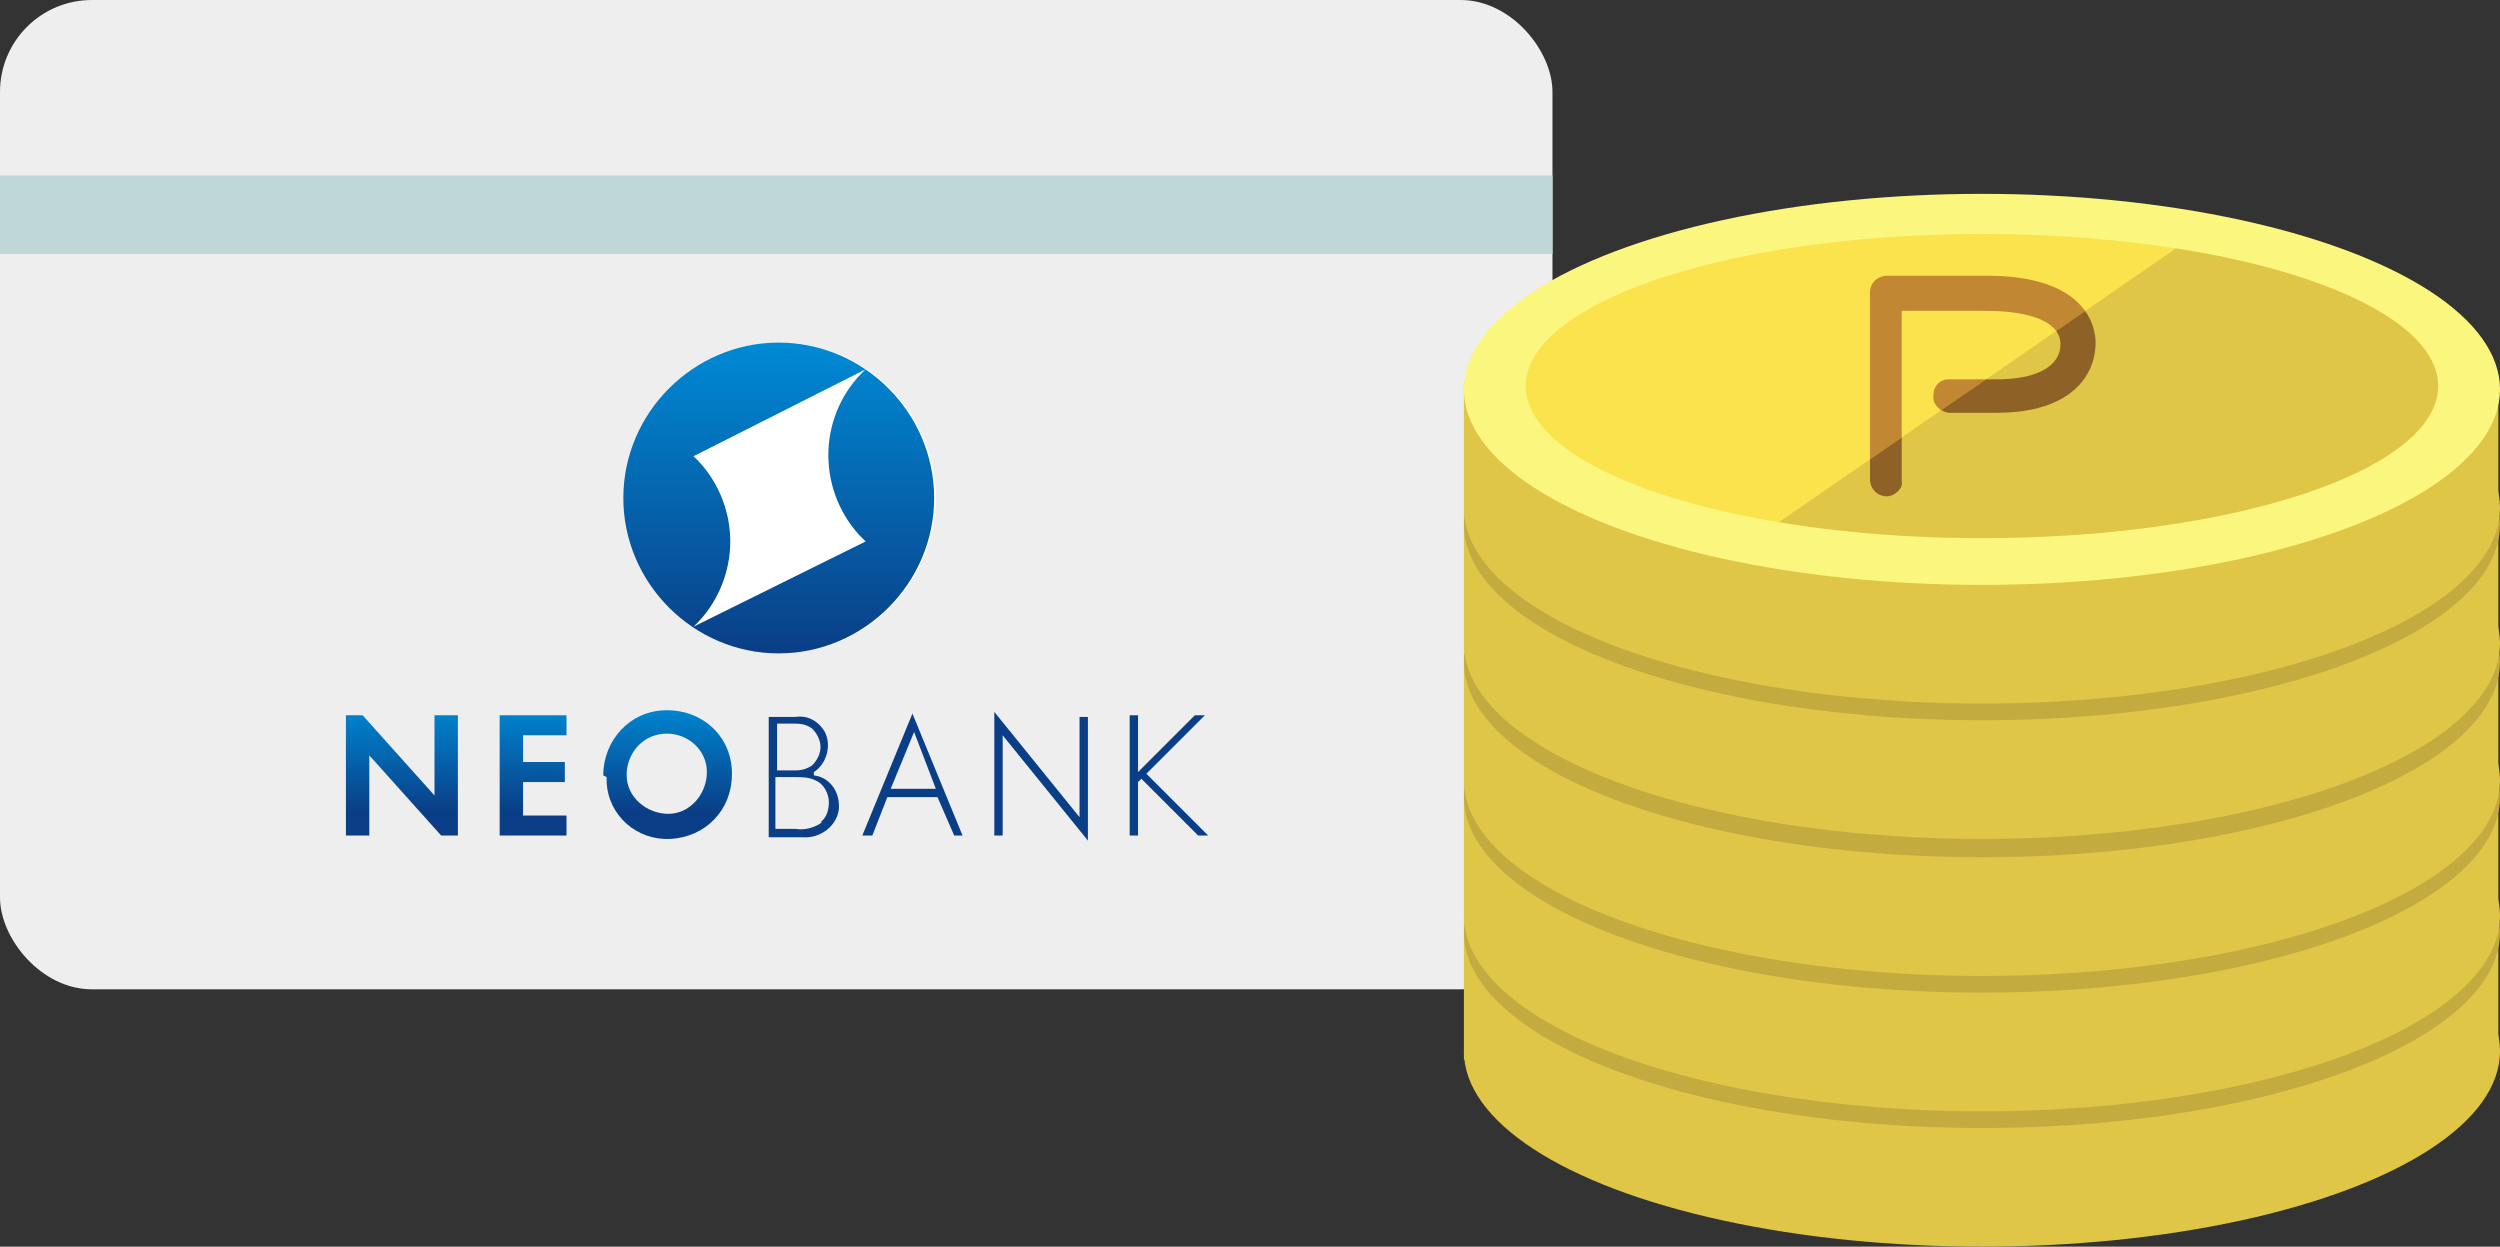
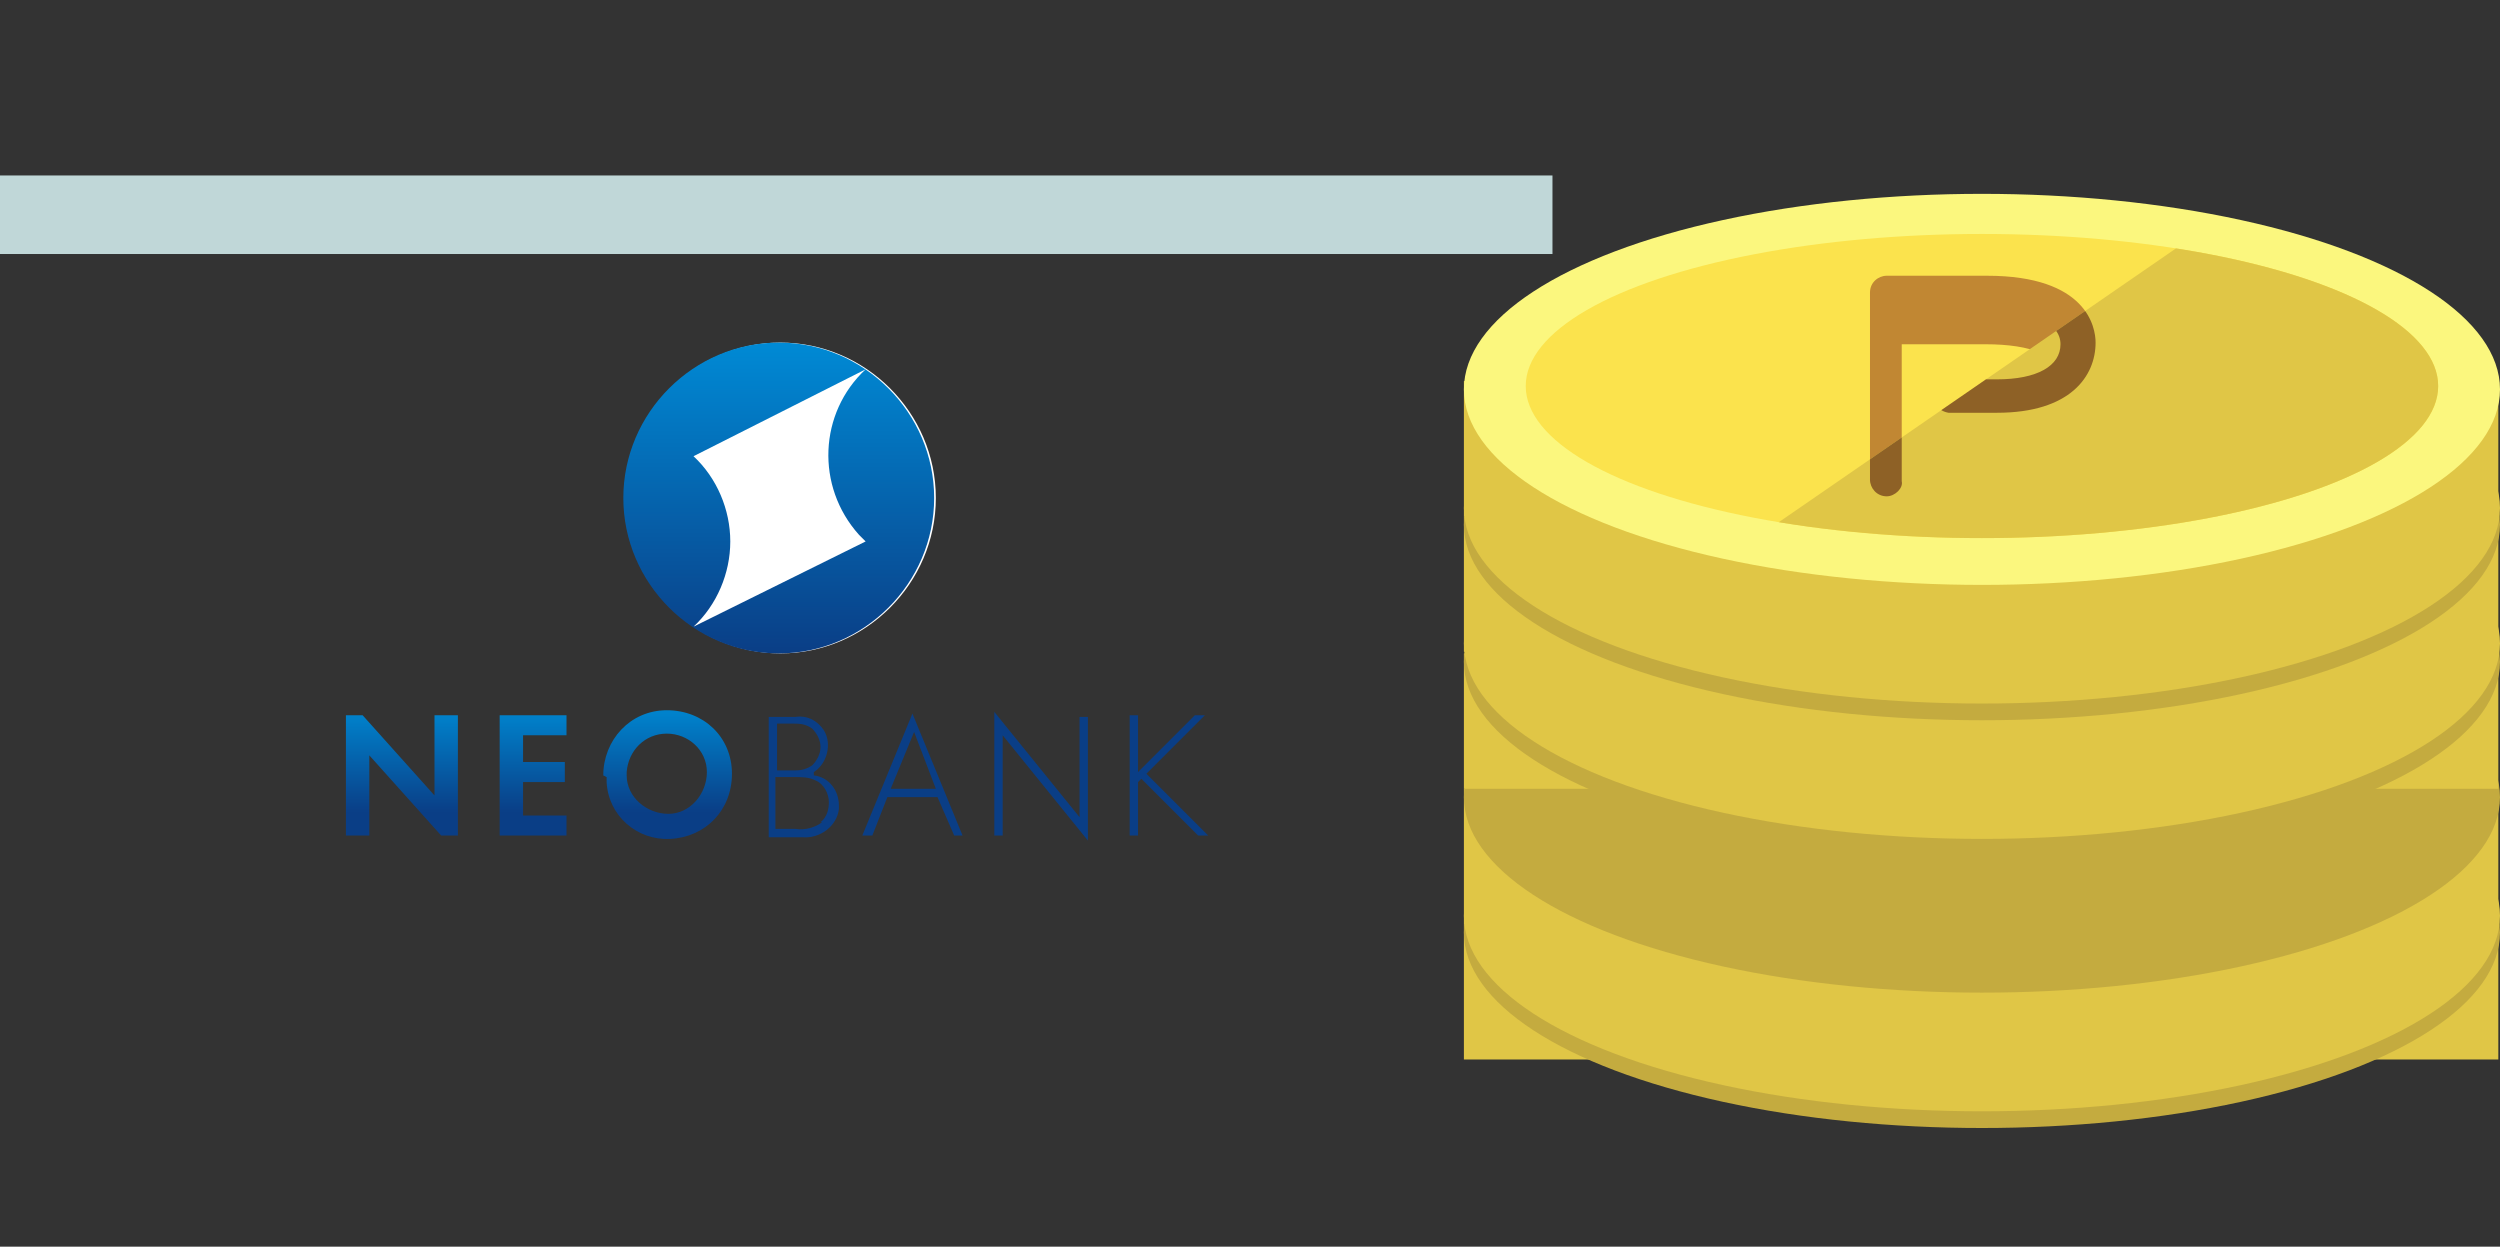
<svg xmlns="http://www.w3.org/2000/svg" id="uuid-f1edc6b1-4818-4291-a935-cea6fc999a6b" data-name="L1" width="149.6" height="74.6" viewBox="0 0 149.6 74.6">
  <rect x="0" y="0" width="149.6" height="74.6" fill="#333333" stroke="none" />
  <defs>
    <style>
      .uuid-cd43d524-c13a-4c42-8968-41b0de2a8ee6 {
        fill: url(#uuid-322c0b39-dde6-4f07-8776-00f3463c79a3);
      }

      .uuid-c7800f37-fd6b-4fb6-aa2c-e35f3b395911 {
        fill: #e0c646;
      }

      .uuid-46413248-a03d-4f8d-b93a-6040cd4a7990 {
        fill: #fbf77e;
      }

      .uuid-923a9987-c324-445a-9c9e-9917d894cab5 {
        fill: #fff;
      }

      .uuid-4ce8494a-acb0-47a5-a8dc-7f859c9391e8 {
        fill: url(#uuid-18c7c655-7e7f-4cbf-bfe9-d86d82f39d4b);
      }

      .uuid-ae944288-0a63-46c0-b1be-dd462e49fa95 {
        fill: none;
      }

      .uuid-1b42f1d1-de7b-4340-acdc-c746b3bd93b7 {
        fill: #fbe34d;
      }

      .uuid-a932d6ff-4603-4490-86c1-bb5f34574cf5 {
        fill: #c0d7d8;
      }

      .uuid-9be27cb2-8ade-4836-b31b-fd25a75a3729 {
        fill: #c4ab3f;
      }

      .uuid-31a5b3fd-96e5-42d1-8165-9ecf5d9bc1cc {
        fill: #eee;
      }

      .uuid-acbf3dd3-512c-4e89-875b-43fab328847f {
        fill: #0a3e86;
      }

      .uuid-80369e68-9147-4681-8fed-50c091ae151a {
        fill: #8e6126;
      }

      .uuid-45e7215d-7335-4038-aa1d-2bd08901712d {
        fill: #c18733;
      }

      .uuid-1366b89d-0831-45fe-97b6-5282559b6cfd {
        clip-path: url(#uuid-0c26600c-85b5-44dd-b4dc-8f293273d327);
      }
    </style>
    <linearGradient id="uuid-18c7c655-7e7f-4cbf-bfe9-d86d82f39d4b" data-name="名称未設定グラデーション" x1="32.25" y1="-50.1" x2="32.25" y2="-57.5" gradientTransform="translate(0 -7.4) scale(1 -1)" gradientUnits="userSpaceOnUse">
      <stop offset="0" stop-color="#0082cc" />
      <stop offset=".8" stop-color="#0a3e86" />
    </linearGradient>
    <linearGradient id="uuid-322c0b39-dde6-4f07-8776-00f3463c79a3" data-name="名称未設定グラデーション 2" x1="46.6" y1="-27.9" x2="46.6" y2="-46.5" gradientTransform="translate(0 -7.4) scale(1 -1)" gradientUnits="userSpaceOnUse">
      <stop offset="0" stop-color="#008ad5" />
      <stop offset="1" stop-color="#0a3e86" />
    </linearGradient>
    <clipPath id="uuid-0c26600c-85b5-44dd-b4dc-8f293273d327">
      <polygon class="uuid-ae944288-0a63-46c0-b1be-dd462e49fa95" points="146.5 42.1 90.7 42.1 134.8 11.7 146.5 12.4 146.5 42.1" />
    </clipPath>
  </defs>
  <g>
-     <rect class="uuid-31a5b3fd-96e5-42d1-8165-9ecf5d9bc1cc" width="92.9" height="59.2" rx="5.5" ry="5.5" />
    <rect class="uuid-a932d6ff-4603-4490-86c1-bb5f34574cf5" y="10.5" width="92.9" height="4.7" />
    <path class="uuid-acbf3dd3-512c-4e89-875b-43fab328847f" d="M48.7,46.2c.8-.5,1.1-1.7.6-2.5-.4-.6-1-.9-1.7-.8h-1.6v7.2h2c1.1.1,2.1-.7,2.2-1.7v-.2c0-.9-.6-1.7-1.5-1.8v-.2ZM46.5,43.3h.9c.4,0,.8,0,1.2.3.3.3.5.7.5,1.1s-.2.8-.5,1.1c-.3.2-.6.3-1,.3h-1.1s0-2.8,0-2.8ZM49.2,49.2c-.4.3-1,.5-1.6.4h-1.2v-3.1h1.1c.5,0,.9,0,1.3.2.5.2.8.8.8,1.3,0,.4-.1.9-.5,1.2h.1ZM51.7,50h.5l.9-2.3h3l1,2.3h.5l-3-7.3-3,7.3h.1ZM53.3,47.2l1.4-3.4,1.3,3.4h-2.8.1ZM64.6,42.9h.5v7.4l-5.1-6.3v6h-.5v-7.4l5.1,6.3v-6ZM68.6,46.3l3.7,3.7h-.6l-3.4-3.4-.2.2v3.2h-.5v-7.2h.5v3.4l3.4-3.4h.6s-3.5,3.5-3.5,3.5Z" />
    <path class="uuid-4ce8494a-acb0-47a5-a8dc-7f859c9391e8" d="M27.4,42.8v7.2h-1l-4.3-4.8v4.8h-1.4v-7.2h1l4.3,4.8v-4.8h1.4ZM29.9,42.8v7.2h4v-1.2h-2.6v-2h2.5v-1.2h-2.5v-1.6h2.6v-1.2s-4,0-4,0ZM37.5,46.4c0,1.3,1.2,2.3,2.5,2.3s2.3-1.2,2.3-2.5-1.1-2.3-2.4-2.3-2.3,1-2.4,2.3h0v.2M36.1,46.4c0-2.1,1.6-3.9,3.8-3.9s3.9,1.6,3.9,3.8-1.6,3.8-3.7,3.9h0c-2,.1-3.7-1.4-3.8-3.4h0v-.3" />
    <path class="uuid-923a9987-c324-445a-9c9e-9917d894cab5" d="M37.4,29.8c0,5.1,4.2,9.3,9.3,9.3s9.3-4.2,9.3-9.3-4.2-9.3-9.3-9.3h0c-5.1,0-9.3,4.2-9.3,9.3" />
    <path class="uuid-cd43d524-c13a-4c42-8968-41b0de2a8ee6" d="M43.7,32.4c0-1.9-.8-3.8-2.2-5.1l10.3-5.2c-2.8,2.6-3,7-.4,9.9l.1.1.3.3-10.3,5.1c1.4-1.3,2.2-3.2,2.2-5.1M37.3,29.8c0,5.1,4.2,9.3,9.3,9.3s9.3-4.2,9.3-9.3-4.2-9.3-9.3-9.3h0c-5.1,0-9.3,4.2-9.3,9.3" />
  </g>
  <g>
    <g>
-       <ellipse class="uuid-c7800f37-fd6b-4fb6-aa2c-e35f3b395911" cx="118.6" cy="62.9" rx="31" ry="11.7" />
      <rect class="uuid-c7800f37-fd6b-4fb6-aa2c-e35f3b395911" x="87.6" y="55.3" width="61.9" height="8.1" />
      <ellipse class="uuid-9be27cb2-8ade-4836-b31b-fd25a75a3729" cx="118.6" cy="55.8" rx="31" ry="11.7" />
    </g>
    <g>
      <ellipse class="uuid-c7800f37-fd6b-4fb6-aa2c-e35f3b395911" cx="118.6" cy="54.8" rx="31" ry="11.7" />
      <rect class="uuid-c7800f37-fd6b-4fb6-aa2c-e35f3b395911" x="87.6" y="47.2" width="61.9" height="8.1" />
      <ellipse class="uuid-9be27cb2-8ade-4836-b31b-fd25a75a3729" cx="118.6" cy="47.7" rx="31" ry="11.7" />
    </g>
    <g>
-       <ellipse class="uuid-c7800f37-fd6b-4fb6-aa2c-e35f3b395911" cx="118.6" cy="46.7" rx="31" ry="11.7" />
      <rect class="uuid-c7800f37-fd6b-4fb6-aa2c-e35f3b395911" x="87.6" y="39.1" width="61.9" height="8.1" />
      <ellipse class="uuid-9be27cb2-8ade-4836-b31b-fd25a75a3729" cx="118.6" cy="39.6" rx="31" ry="11.7" />
    </g>
    <g>
      <ellipse class="uuid-c7800f37-fd6b-4fb6-aa2c-e35f3b395911" cx="118.6" cy="38.5" rx="31" ry="11.7" />
      <rect class="uuid-c7800f37-fd6b-4fb6-aa2c-e35f3b395911" x="87.6" y="30.9" width="61.9" height="8.1" />
      <ellipse class="uuid-9be27cb2-8ade-4836-b31b-fd25a75a3729" cx="118.6" cy="31.4" rx="31" ry="11.7" />
    </g>
    <g>
      <ellipse class="uuid-c7800f37-fd6b-4fb6-aa2c-e35f3b395911" cx="118.6" cy="30.4" rx="31" ry="11.7" />
      <rect class="uuid-c7800f37-fd6b-4fb6-aa2c-e35f3b395911" x="87.6" y="22.8" width="61.9" height="8.1" />
      <ellipse class="uuid-46413248-a03d-4f8d-b93a-6040cd4a7990" cx="118.6" cy="23.3" rx="31" ry="11.7" />
      <ellipse class="uuid-1b42f1d1-de7b-4340-acdc-c746b3bd93b7" cx="118.6" cy="23.1" rx="27.3" ry="9.1" />
-       <path class="uuid-45e7215d-7335-4038-aa1d-2bd08901712d" d="M112.9,29.7c-.6,0-1-.5-1-1h0v-11.2c0-.6.5-1,1-1h6c6,0,6.5,3.1,6.5,4,0,2-1.5,4.2-5.9,4.2h-2.9c-.6-.1-1-.6-.9-1.1,0-.5.4-.9.9-.9h2.9c2.4,0,3.8-.8,3.8-2.1s-1.7-2-4.5-2h-5v10.2c.1.4-.4.9-.9.9Z" />
+       <path class="uuid-45e7215d-7335-4038-aa1d-2bd08901712d" d="M112.9,29.7c-.6,0-1-.5-1-1h0v-11.2c0-.6.5-1,1-1h6c6,0,6.5,3.1,6.5,4,0,2-1.5,4.2-5.9,4.2h-2.9h2.9c2.4,0,3.8-.8,3.8-2.1s-1.7-2-4.5-2h-5v10.2c.1.4-.4.9-.9.9Z" />
      <g class="uuid-1366b89d-0831-45fe-97b6-5282559b6cfd">
        <g>
          <ellipse class="uuid-c7800f37-fd6b-4fb6-aa2c-e35f3b395911" cx="118.6" cy="23.1" rx="27.3" ry="9.1" />
          <path class="uuid-80369e68-9147-4681-8fed-50c091ae151a" d="M112.9,29.7c-.6,0-1-.5-1-1h0v-11.2c0-.6.5-1,1-1h6c6,0,6.5,3.1,6.5,4,0,2-1.5,4.2-5.9,4.2h-2.9c-.6-.1-1-.6-.9-1.1,0-.5.4-.9.9-.9h2.9c2.4,0,3.8-.8,3.8-2.1s-1.7-2-4.5-2h-5v10.2c.1.4-.4.9-.9.9Z" />
        </g>
      </g>
    </g>
  </g>
</svg>